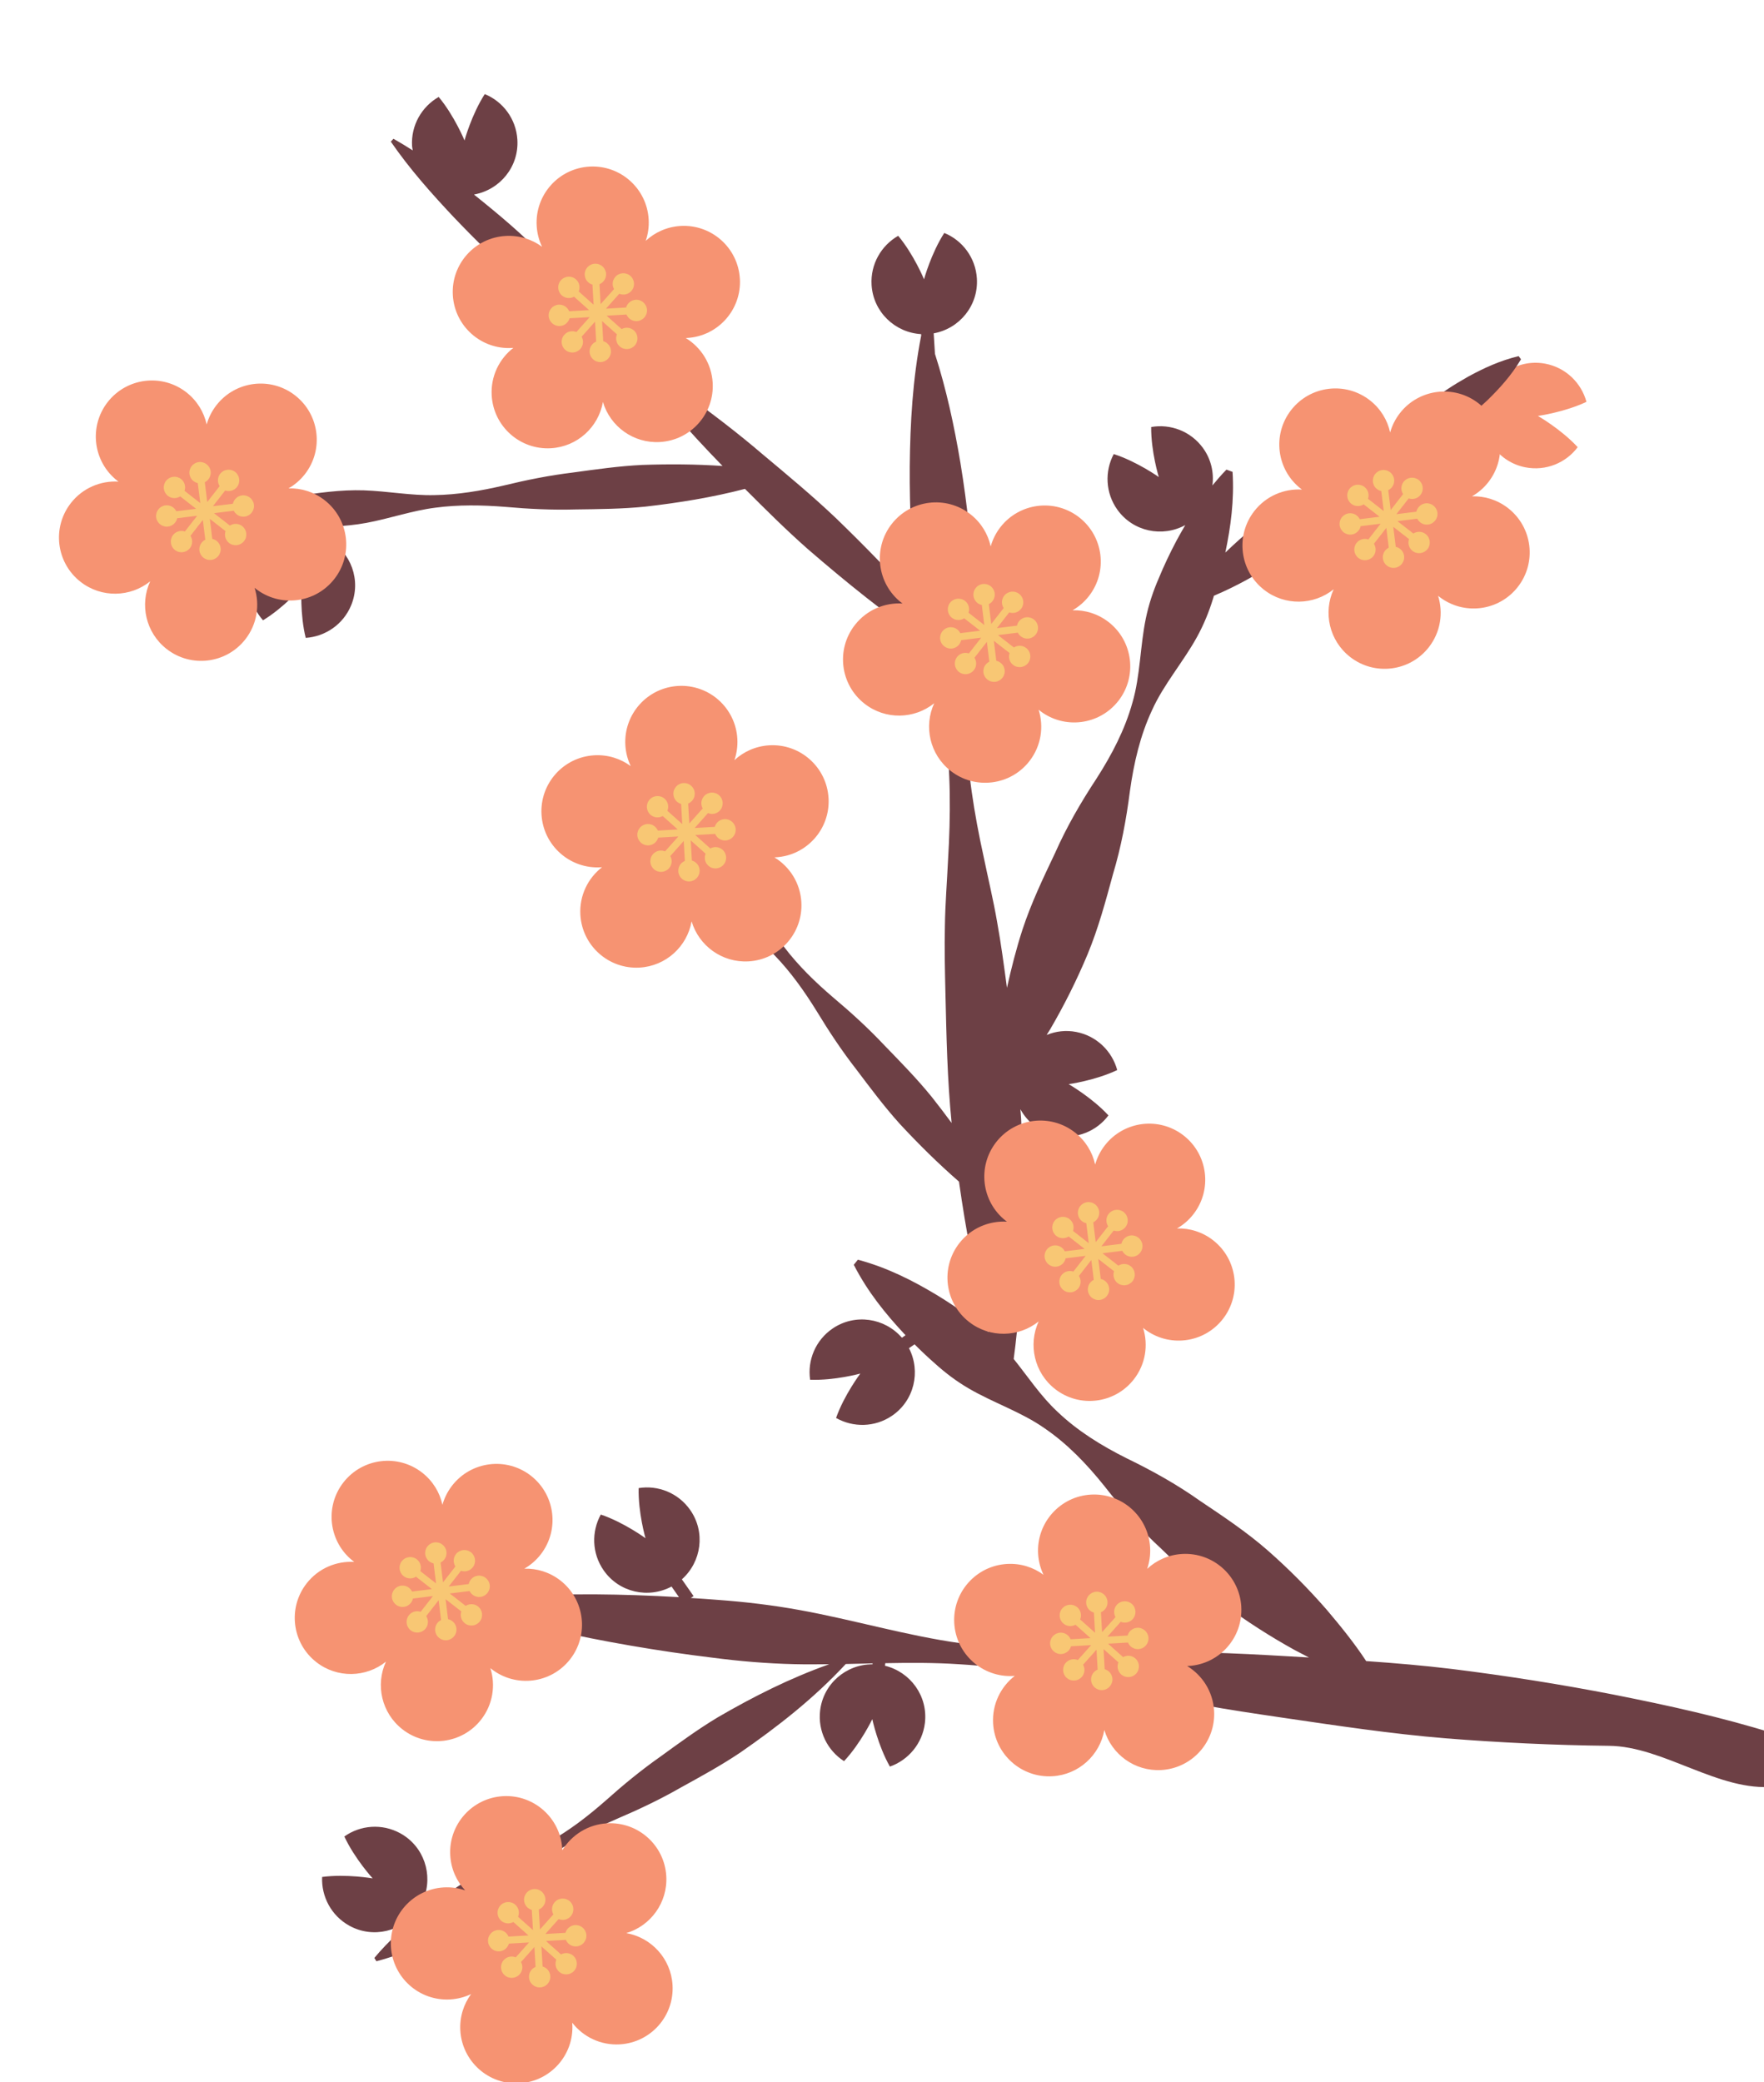
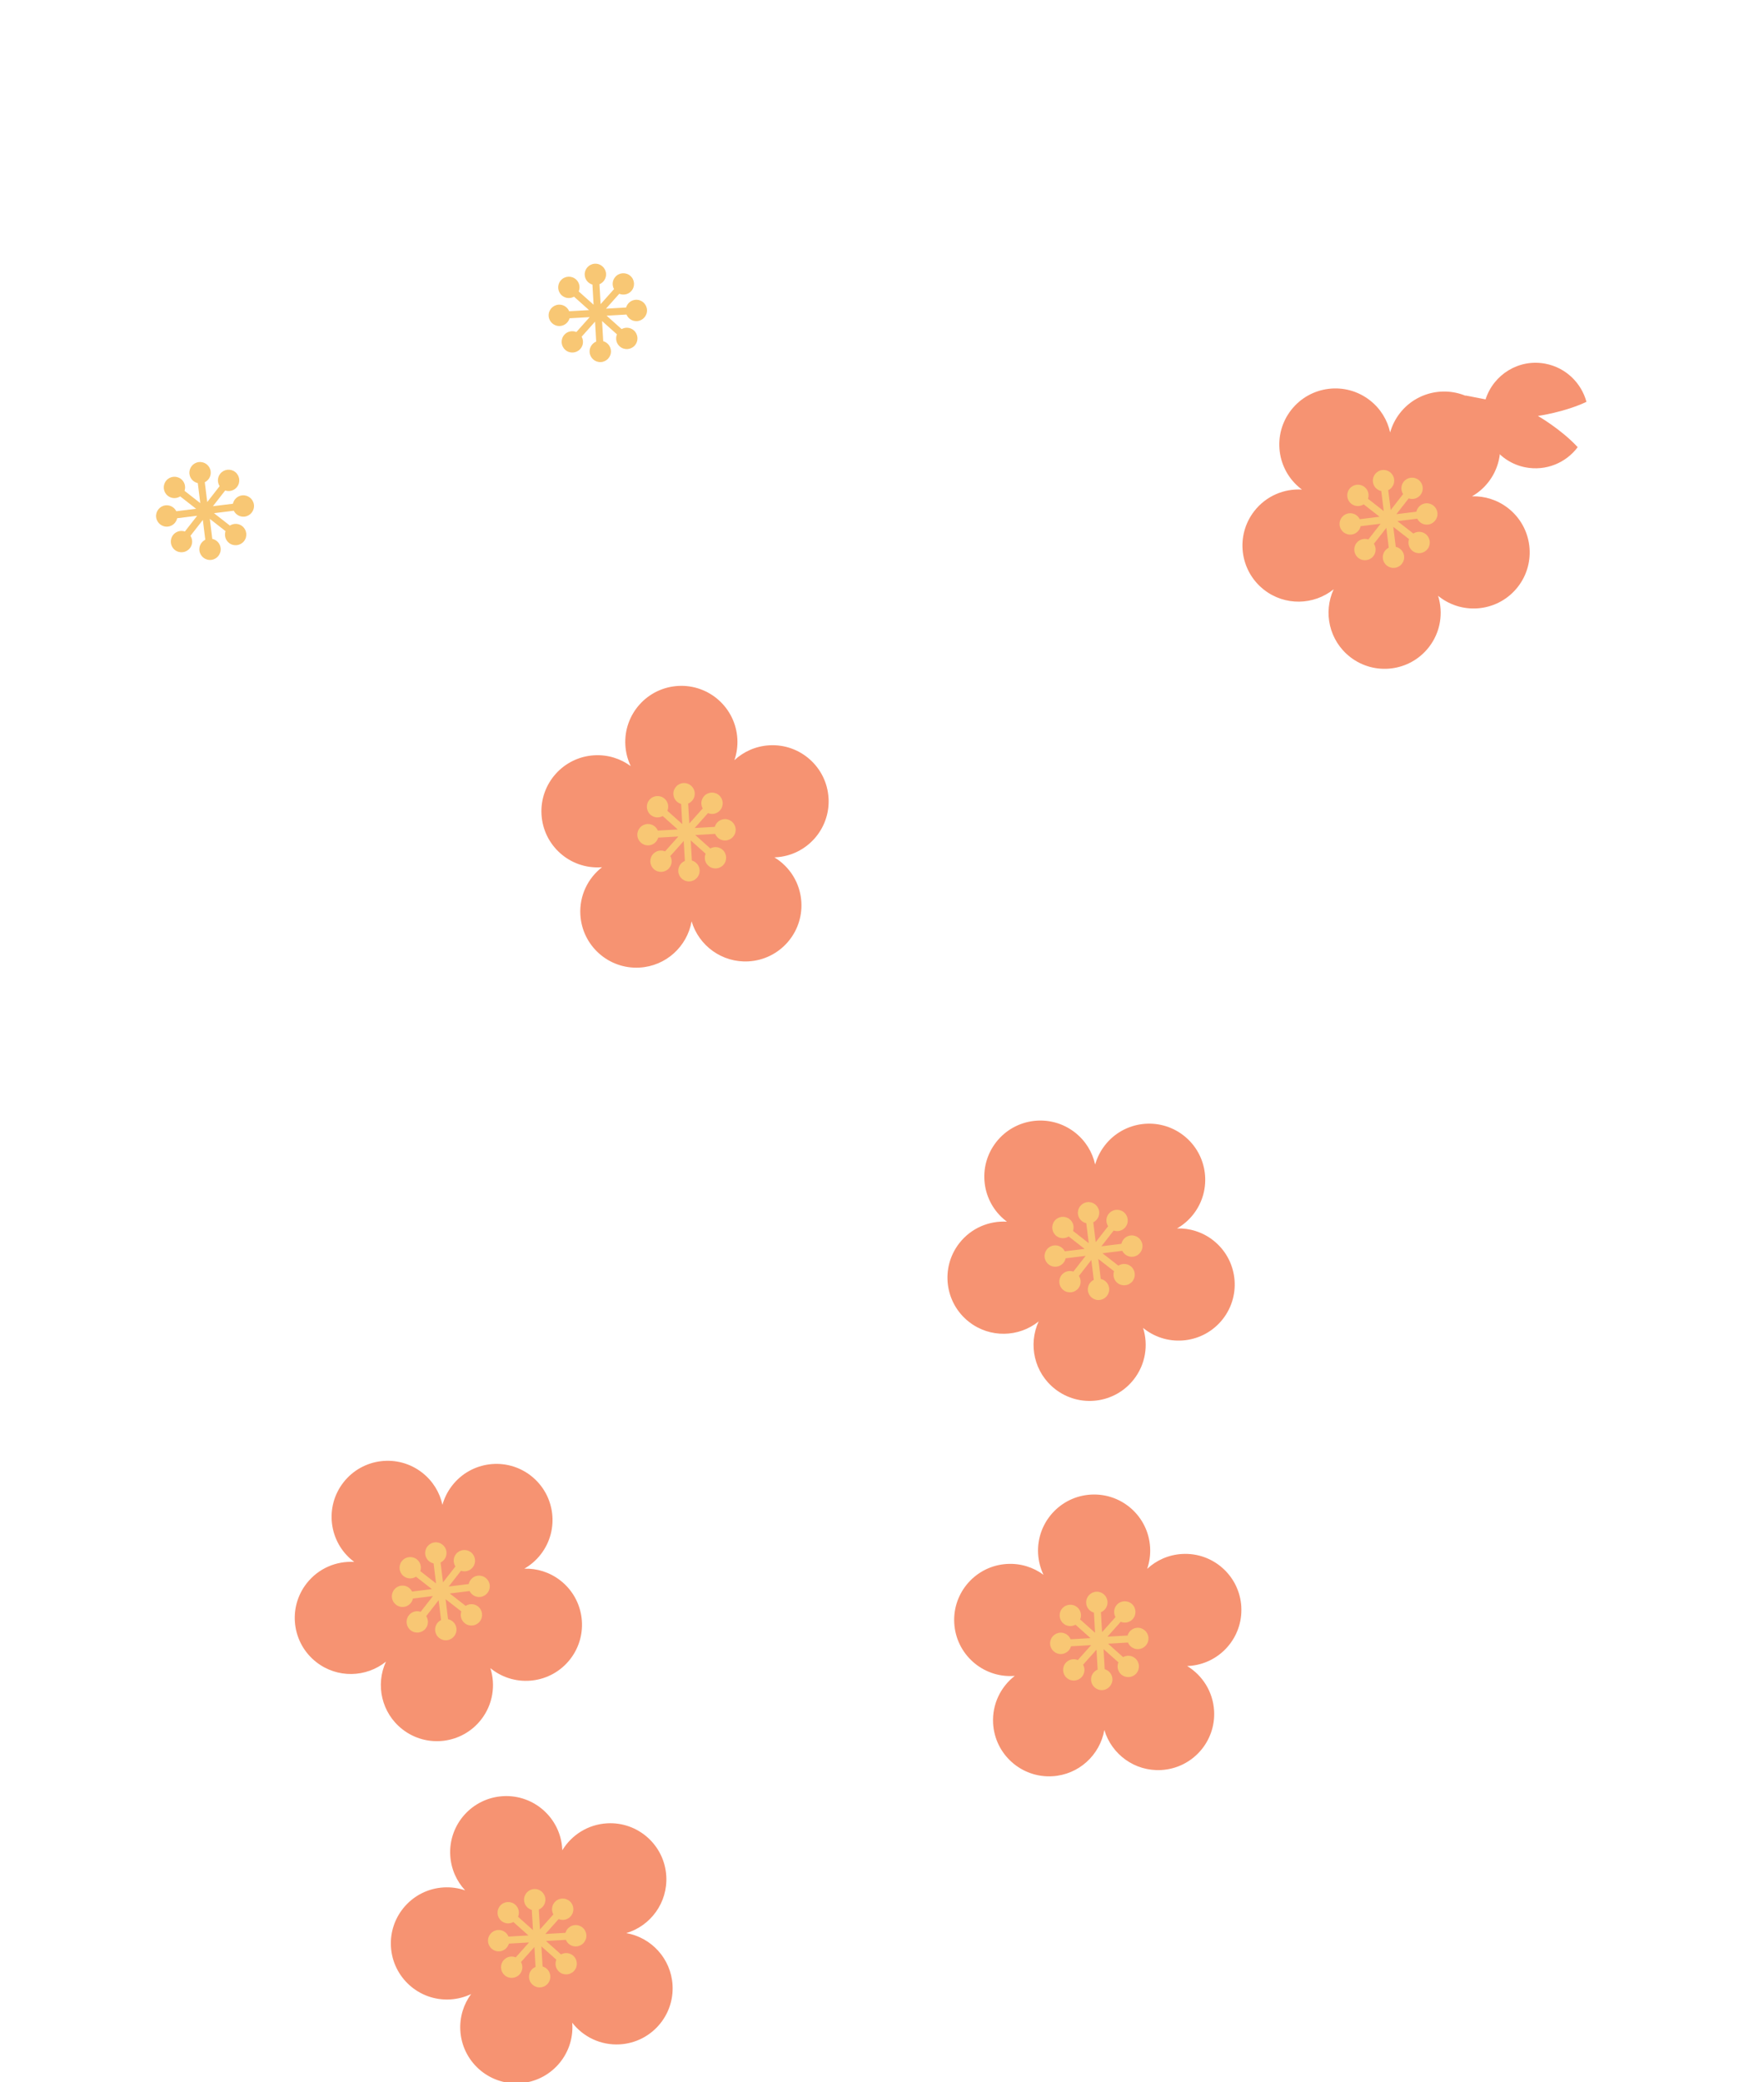
<svg xmlns="http://www.w3.org/2000/svg" id="d" data-name="contents" width="230" height="271.405" viewBox="0 0 230 271.405">
  <defs>
    <style>
      .g {
        fill: none;
      }

      .h {
        fill: #f8c774;
      }

      .i {
        clip-path: url(#e);
      }

      .j {
        fill: #f69372;
      }

      .k {
        fill: #6d4045;
      }
    </style>
    <clipPath id="e">
      <rect class="g" x="0" y="0" width="230" height="271.405" transform="translate(230 271.405) rotate(-180)" />
    </clipPath>
  </defs>
  <g class="i">
    <g>
      <path class="j" d="M198.893,60.919c2.671.518,5.293-.585,6.814-2.629-2.162-2.342-5.187-4.071-5.187-4.071,0,0,3.452-.474,6.332-1.839-.668-2.451-2.671-4.45-5.342-4.967-3.447-.668-6.764,1.387-7.814,4.647l-2.617-.507-.312,1.612,2.617.507c-.248,3.431,2.062,6.578,5.509,7.247Z" />
      <g>
-         <path class="k" d="M191.502,49.052c-1.983,1.134-3.936,2.31-5.574,3.915-1.634,1.61-2.979,3.614-4.718,5.081-1.722,1.49-3.716,2.609-5.83,3.566-2.126.94-4.178,1.98-6.09,3.211-1.941,1.192-3.893,2.369-5.675,3.776-1.325,1.085-2.604,2.233-3.849,3.428.703-3.362,1.175-6.81.942-10.518l-.797-.295c-.654.672-1.257,1.363-1.831,2.065.218-1.66-.159-3.396-1.217-4.863-1.592-2.207-4.257-3.198-6.766-2.752-.029,3.187.991,6.519.991,6.519,0,0-2.84-2.019-5.873-2.997-1.191,2.243-1.101,5.072.49,7.278,2.045,2.835,5.844,3.612,8.837,1.983-.387.663-.768,1.328-1.129,2-.86,1.621-1.644,3.271-2.337,4.954-.727,1.671-1.302,3.398-1.674,5.2-.75,3.602-.722,7.492-1.751,10.991-.978,3.517-2.676,6.769-4.687,9.904-2.055,3.119-3.901,6.315-5.376,9.648-1.568,3.299-3.147,6.594-4.28,10.054-.803,2.475-1.447,5.008-2.015,7.57-.004-.032-.009-.065-.013-.097-.383-2.839-.758-5.679-1.274-8.508-.485-2.831-1.171-5.647-1.751-8.471-1.241-5.641-2.149-11.309-2.293-17.036-.191-5.724.725-11.534.828-17.28.053-2.874-.11-5.73-.434-8.574-.289-2.847-.673-5.686-1.139-8.519-.799-4.748-1.81-9.479-3.316-14.172h.003l-.165-2.66c3.384-.62,5.851-3.645,5.633-7.151-.169-2.716-1.894-4.977-4.253-5.937-1.725,2.68-2.64,6.042-2.64,6.042,0,0-1.325-3.223-3.368-5.669-2.205,1.261-3.638,3.702-3.469,6.417.218,3.504,3.038,6.2,6.458,6.399l.011.171c-1.12,5.741-1.435,11.419-1.495,17.077-.02,2.871.042,5.735.2,8.592.122,2.86.405,5.707.905,8.537.058.331.14.66.203.991-3.466-3.963-7.135-7.705-10.894-11.348-3.06-2.91-6.314-5.608-9.555-8.321-3.208-2.749-6.576-5.322-10.028-7.803-3.439-2.496-6.727-5.156-9.731-8.128-3.011-2.964-5.571-6.42-8.463-9.514-2.892-3.081-6.13-5.784-9.425-8.424l-.002-.032c3.384-.62,5.851-3.645,5.633-7.151-.169-2.716-1.894-4.977-4.253-5.937-1.725,2.68-2.64,6.042-2.64,6.042,0,0-1.325-3.223-3.368-5.669-2.205,1.262-3.638,3.702-3.469,6.417.012.189.06.365.086.55-.823-.522-1.656-1.033-2.514-1.518l-.344.376c2.457,3.569,5.282,6.736,8.181,9.822,2.927,3.056,5.911,6.049,9.242,8.663,3.338,2.606,7.006,4.852,10.225,7.589,3.225,2.729,6.166,5.77,8.956,8.975,2.145,2.487,4.367,4.891,6.647,7.23-3.502-.236-6.987-.257-10.462-.136-3.034.146-6.046.578-9.06.992-3.017.364-6.017.965-9.008,1.691-2.992.698-6,1.201-9.041,1.251-3.039.073-6.128-.518-9.181-.622-3.052-.098-6.064.335-9.073.82-3.003.563-5.999,1.204-8.954,2.406l.038.509c3.101.749,6.159.937,9.212,1.048 1.0.01,1.999.006,2.996-.011l-.413,1.003c-3.314-.923-6.856.718-8.194,3.965-1.036,2.516-.474,5.304,1.227,7.2,2.723-1.655,5.017-4.278,5.017-4.278,0,0-.219,3.478.549,6.571,2.534-.17,4.89-1.737,5.927-4.253,1.337-3.246-.02-6.905-3.008-8.58l.694-1.685c1.439-.073,2.874-.209,4.299-.471,3.003-.556,5.97-1.601,8.986-1.98,3.015-.403,6.063-.353,9.126-.107,3.065.273,6.121.421,9.159.333,3.042-.039,6.085-.06,9.107-.367,4.348-.5,8.681-1.192,12.982-2.313,2.683,2.685,5.372,5.362,8.218,7.869,4.989,4.31,10.124,8.46,15.624,12.211.868,3.68,1.794,7.356,2.252,11.068.749,5.68.735,11.42.386,17.186-.133,2.88-.373,5.768-.411,8.64-.07,2.875.002,5.738.065,8.603.135,5.704.24,11.411.813,17.082-.849-1.151-1.716-2.287-2.602-3.408-1.914-2.358-4.046-4.53-6.164-6.713-2.08-2.216-4.341-4.277-6.697-6.257-2.335-1.998-4.521-4.123-6.362-6.544-1.859-2.406-3.211-5.245-4.936-7.766-1.729-2.517-3.861-4.688-6.034-6.825-2.232-2.086-4.523-4.121-7.241-5.791l-.388.332c1.233,2.942,2.893,5.518,4.612,8.044,1.779,2.474,3.597,4.915,5.819,7.009,2.227,2.09,4.825,3.862,6.917,6.068,2.11,2.191,3.875,4.677,5.491,7.29,1.595,2.631,3.286,5.181,5.156,7.577,1.833,2.428,3.652,4.867,5.688,7.121,2.431,2.619,4.978,5.139,7.699,7.509.45,3.153.959,6.301,1.574,9.441.671,3.4,1.409,6.794,2.287,10.178-.713-.632-1.454-1.229-2.228-1.786-1.453-1.09-2.966-2.105-4.531-3.056-3.143-1.887-6.447-3.574-10.284-4.601l-.534.661c1.809,3.537,4.153,6.413,6.657,9.09.031.032.064.063.095.095l-.478.324c-2.257-2.596-6.117-3.179-9.023-1.206-2.251,1.528-3.318,4.165-2.943,6.685,3.185.119,6.544-.805,6.544-.805,0,0-2.099,2.782-3.163,5.786,2.208,1.255,5.038,1.245,7.289-.283,2.905-1.972,3.788-5.773,2.217-8.817l.731-.496c.867.864,1.75,1.708,2.67,2.507,1.348,1.22,2.797,2.314,4.384,3.239,3.168,1.856,6.857,3.067,9.837,5.155,3.014,2.046,5.547,4.687,7.87,7.589,2.293,2.938,4.726,5.703,7.408,8.161,2.619,2.535,5.232,5.078,8.143,7.252,2.917,2.167,5.987,4.143,9.213,5.927.627.335,1.26.663,1.894.99-.879-.051-1.759-.103-2.638-.154-3.557-.202-7.114-.412-10.685-.481-3.568-.1-7.156 0-10.733-.005-7.162.062-14.291-.201-21.344-1.217-7.056-.978-13.999-3.06-21.026-4.331-3.513-.637-7.048-1.059-10.599-1.319-1.186-.099-2.374-.172-3.562-.25l.354-.247-1.526-2.185c2.566-2.291,3.098-6.159,1.087-9.038-1.558-2.231-4.208-3.263-6.723-2.855-.077,3.186.891,6.533.891,6.533,0,0-2.809-2.062-5.827-3.086-1.226,2.225-1.179,5.054.379,7.285,2.01,2.878,5.822,3.712,8.846,2.101l.966,1.384c-1.85-.108-3.702-.194-5.557-.256-3.566-.115-7.139-.163-10.73-.041-3.586.083-7.184.275-10.81.744l-.086.846c3.456,1.192,6.941,2.106,10.437,2.912,3.492.845,7.001,1.519,10.517,2.127,3.516.604,7.041,1.126,10.575,1.553,3.531.462,7.078.764,10.647.849,1.531.037,3.067.026,4.604.007-5.139,1.823-9.905,4.234-14.506,6.905-2.606,1.56-5.058,3.362-7.521,5.148-2.489,1.745-4.85,3.69-7.145,5.74-2.309,2.027-4.723,3.889-7.381,5.368-2.645,1.498-5.648,2.434-8.389,3.782-2.412,1.193-4.599,2.738-6.744,4.351l-1.219-.669c1.286-3.191.05-6.894-3.028-8.585-2.385-1.31-5.218-1.062-7.292.418,1.342,2.891,3.693,5.462,3.693,5.462,0,0-3.432-.605-6.591-.187-.113,2.537,1.182,5.054,3.566,6.364,3.077,1.69,6.864.749,8.861-2.034l.597.328c-2.192,1.778-4.334,3.634-6.217,5.9l.273.431c3.087-.802,5.873-2.079,8.617-3.422,2.702-1.409,5.376-2.862,7.764-4.764,2.385-1.907,4.509-4.227,6.989-5.985,2.468-1.777,5.18-3.171,7.997-4.399,2.831-1.205,5.596-2.516,8.233-4.027,2.663-1.47,5.337-2.923,7.857-4.619,4.877-3.377,9.57-7.043,13.74-11.533,1.165-.024,2.331-.053,3.496-.079l-.014.114c-3.44.002-6.411,2.535-6.826,6.023-.322,2.702.969,5.236,3.118,6.605,2.178-2.326,3.682-5.47,3.682-5.47,0,0,.724,3.409,2.295,6.181,2.395-.845,4.243-2.988,4.565-5.69.415-3.486-1.875-6.645-5.204-7.455l.04-.337c3.196-.06,6.387-.074,9.555.134,7.112.429,14.147,1.612,21.149,3.119,3.505.717,6.999,1.54,10.513,2.163,3.511.654,7.037,1.166,10.562,1.687,7.05,1.034,14.098,2.098,21.193,2.687,7.098.565,14.22.905,21.368.982,7.15.056,14.357,6.04,21.586,5.32l0-6.906c-6.935-2.165-13.892-3.686-20.907-5.076-7.016-1.369-14.059-2.474-21.125-3.354-3.721-.451-7.455-.766-11.195-1.028-1.576-2.395-3.34-4.56-5.136-6.683-2.421-2.78-4.998-5.367-7.728-7.764-2.736-2.39-5.771-4.411-8.799-6.44-2.965-2.106-6.18-3.905-9.533-5.531-3.325-1.662-6.439-3.584-9.072-6.102-2.14-1.987-3.827-4.535-5.69-6.865.641-4.752.933-9.477,1.115-14.193.214-5.755.143-11.488-.151-17.204-.021-.386-.066-.77-.092-1.155.941,1.721,2.591,3.03,4.667,3.433,2.671.517,5.292-.585,6.814-2.629-2.162-2.341-5.187-4.071-5.187-4.071,0,0,3.452-.474,6.332-1.839-.668-2.451-2.671-4.45-5.342-4.967-1.351-.262-2.677-.094-3.86.39.149-.243.307-.482.454-.725,1.864-3.19,3.495-6.465,4.898-9.826,1.394-3.364,2.342-6.892,3.301-10.417,1.052-3.49,1.733-7.118,2.205-10.823.516-3.689,1.345-7.261,2.894-10.568,1.497-3.325,4.053-6.259,5.83-9.481.892-1.61,1.58-3.295,2.116-5.036.041-.125.074-.253.114-.379,3.049-1.282,5.859-2.892,8.554-4.657,1.878-1.278,3.586-2.787,5.305-4.281,1.748-1.454,3.356-3.1,4.89-4.847,1.547-1.729,3.213-3.295,5.151-4.491,1.921-1.219,4.236-1.901,6.262-2.977,2.022-1.081,3.73-2.591,5.407-4.143,1.646-1.594,3.205-3.306,4.466-5.425l-.302-.411c-2.399.568-4.5,1.541-6.514,2.633Z" />
        <g>
          <path class="j" d="M65.587,234.141c-4.032.232-7.113,3.689-6.881,7.721.102,1.768.824,3.354,1.942,4.557-.872-.3-1.816-.44-2.794-.384-4.032.232-7.113,3.689-6.881,7.721.232,4.032,3.689,7.113,7.721,6.881.978-.056,1.899-.304,2.732-.701-.973,1.323-1.509,2.981-1.407,4.749.232,4.032,3.688,7.113,7.721,6.881,4.032-.232,7.113-3.689,6.881-7.721-.003-.059-.01-.118-.015-.177,1.426,1.839,3.703,2.969,6.203,2.826,4.032-.232,7.113-3.689,6.881-7.721-.199-3.455-2.766-6.21-6.034-6.782,3.181-.943,5.415-3.974,5.217-7.429-.232-4.032-3.689-7.113-7.721-6.881-2.499.144-4.632,1.527-5.838,3.518-.002-.059-.002-.118-.006-.177-.232-4.032-3.689-7.113-7.721-6.881Z" />
          <path class="h" d="M68.331,247.717c.035.607.455,1.095,1.008,1.254l.151,2.623-1.942-1.731c.219-.532.098-1.164-.356-1.569-.574-.512-1.455-.462-1.967.113-.512.574-.461,1.455.113,1.967.454.405,1.096.452,1.6.174l1.962,1.748-2.597.149c-.221-.531-.754-.892-1.361-.858-.768.044-1.355.703-1.311,1.471.044.768.703,1.355,1.471,1.311.607-.035,1.095-.455,1.254-1.008l2.623-.151-1.731,1.942c-.532-.219-1.164-.098-1.569.356-.512.575-.461,1.455.113,1.967s1.455.461,1.967-.113c.404-.454.452-1.096.174-1.6l1.748-1.962.149,2.597c-.531.221-.892.754-.858,1.361.044.768.703,1.355,1.471,1.311.768-.044,1.355-.703,1.311-1.471-.035-.607-.455-1.095-1.008-1.254l-.151-2.623,1.942,1.731c-.219.532-.098,1.164.356,1.569.575.512,1.455.461,1.967-.113.512-.574.461-1.455-.113-1.967-.454-.405-1.096-.452-1.6-.174l-1.962-1.748,2.597-.149c.221.531.754.893,1.361.858.768-.044,1.355-.703,1.311-1.471-.044-.768-.703-1.355-1.471-1.311-.607.035-1.095.455-1.254,1.008l-2.623.151,1.731-1.942c.532.219,1.164.098,1.569-.356.512-.574.461-1.455-.113-1.967-.574-.512-1.455-.461-1.967.113-.405.454-.452,1.096-.174,1.6l-1.748,1.962-.149-2.597c.531-.221.893-.754.858-1.361-.044-.768-.703-1.355-1.471-1.311-.768.044-1.355.703-1.311,1.471Z" />
        </g>
        <g>
          <path class="j" d="M161.849,209.453c-.23-4.032-3.685-7.115-7.718-6.885-1.768.101-3.354.822-4.558,1.94.3-.872.441-1.816.385-2.794-.23-4.032-3.685-7.115-7.718-6.885s-7.115,3.685-6.885,7.718c.056.978.303,1.899.7,2.732-1.323-.974-2.98-1.511-4.749-1.41-4.032.23-7.115,3.685-6.885,7.718.23,4.032,3.685,7.115,7.717,6.885.059-.003.118-.01.177-.015-1.84,1.425-2.971,3.702-2.828,6.202.23,4.032,3.685,7.115,7.718,6.885,3.455-.197,6.211-2.763,6.785-6.031.941,3.181,3.971,5.417,7.426,5.22,4.032-.23,7.115-3.685,6.884-7.718-.143-2.499-1.525-4.633-3.515-5.84.059-.002.118-.002.177-.006,4.032-.23,7.115-3.685,6.884-7.718Z" />
          <path class="h" d="M148.272,212.192c-.607.035-1.095.455-1.254,1.008l-2.623.15,1.732-1.941c.532.219,1.164.098,1.569-.355.512-.574.462-1.455-.112-1.967-.574-.512-1.455-.462-1.967.112-.405.454-.453,1.096-.174,1.6l-1.749,1.961-.148-2.597c.531-.221.893-.754.858-1.361-.044-.768-.702-1.356-1.47-1.312-.768.044-1.356.702-1.312,1.471.035.607.455,1.095,1.008,1.254l.15,2.623-1.941-1.732c.219-.532.098-1.164-.355-1.569-.574-.512-1.455-.462-1.967.112-.512.574-.462,1.455.112,1.967.454.405,1.096.453,1.6.174l1.961,1.749-2.597.148c-.221-.531-.754-.893-1.361-.858-.768.044-1.356.702-1.312,1.47.044.768.702,1.356,1.471,1.312.607-.035,1.095-.455,1.254-1.008l2.623-.15-1.732,1.941c-.532-.219-1.164-.098-1.569.355-.512.574-.462,1.455.112,1.967.574.512,1.455.462,1.967-.112.405-.454.453-1.096.174-1.6l1.749-1.961.148,2.597c-.531.221-.893.754-.858,1.361.044.768.702,1.356,1.471,1.312s1.356-.702,1.312-1.471c-.035-.607-.455-1.095-1.008-1.254l-.15-2.623,1.941,1.732c-.219.532-.098,1.164.355,1.569.574.512,1.455.462,1.967-.112.512-.574.462-1.455-.112-1.967-.454-.405-1.096-.453-1.6-.174l-1.961-1.749,2.597-.148c.221.531.754.893,1.361.858.768-.044,1.356-.702,1.312-1.47-.044-.768-.702-1.356-1.471-1.312Z" />
        </g>
        <g>
          <path class="j" d="M108.029,104.04c-.23-4.032-3.685-7.115-7.718-6.885-1.768.101-3.354.822-4.557,1.94.3-.872.441-1.816.385-2.794-.23-4.032-3.685-7.115-7.718-6.885-4.032.23-7.115,3.685-6.884,7.718.056.978.303,1.899.7,2.732-1.323-.974-2.98-1.51-4.749-1.41-4.032.23-7.115,3.685-6.884,7.718.23,4.032,3.685,7.115,7.718,6.885.059-.003.118-.01.177-.015-1.84,1.425-2.971,3.702-2.828,6.202.23,4.032,3.685,7.115,7.718,6.885,3.455-.197,6.211-2.763,6.785-6.031.942,3.181,3.971,5.417,7.426,5.22,4.032-.23,7.115-3.685,6.885-7.718-.143-2.499-1.525-4.633-3.515-5.84.059-.002.118-.002.177-.006,4.032-.23,7.115-3.685,6.885-7.718Z" />
          <path class="h" d="M94.452,106.778c-.607.035-1.095.455-1.254,1.008l-2.623.15,1.732-1.941c.532.219,1.165.098,1.569-.355.512-.574.462-1.455-.112-1.967-.574-.512-1.455-.462-1.967.112-.405.454-.453,1.096-.174,1.6l-1.749,1.961-.148-2.597c.531-.221.893-.754.858-1.361-.044-.768-.702-1.355-1.471-1.312-.768.044-1.356.702-1.312,1.471.035.607.455,1.095,1.008,1.254l.15,2.623-1.941-1.732c.219-.532.098-1.164-.355-1.569-.574-.512-1.455-.462-1.967.112-.512.574-.462,1.455.112,1.967.454.405,1.096.453,1.6.174l1.961,1.749-2.597.148c-.221-.531-.754-.893-1.361-.858-.768.044-1.356.702-1.312,1.47.044.768.702,1.356,1.471,1.312.607-.035,1.095-.455,1.254-1.008l2.623-.15-1.732,1.941c-.532-.219-1.165-.098-1.569.355-.512.574-.462,1.455.112,1.967.574.512,1.455.462,1.967-.112.405-.454.453-1.096.174-1.6l1.749-1.961.148,2.597c-.531.221-.893.754-.858,1.361.044.768.702,1.356,1.47,1.312.768-.044,1.356-.702,1.312-1.471-.035-.607-.455-1.095-1.008-1.254l-.15-2.623,1.941,1.732c-.219.532-.098,1.165.355,1.569.574.512,1.455.462,1.967-.112.512-.574.462-1.455-.112-1.967-.454-.405-1.096-.453-1.6-.174l-1.961-1.749,2.597-.148c.221.531.754.893,1.361.858.768-.044,1.356-.702,1.312-1.47-.044-.768-.702-1.356-1.471-1.312Z" />
        </g>
        <g>
-           <path class="j" d="M96.467,36.34c-.23-4.032-3.685-7.115-7.718-6.885-1.768.101-3.354.822-4.557,1.941.3-.872.441-1.816.385-2.794-.23-4.032-3.685-7.115-7.718-6.885-4.032.23-7.115,3.685-6.884,7.718.056.978.303,1.899.7,2.732-1.323-.974-2.98-1.51-4.749-1.41-4.032.23-7.115,3.685-6.884,7.718.23,4.032,3.685,7.115,7.718,6.885.059-.003.118-.01.177-.015-1.84,1.425-2.971,3.702-2.828,6.202.23,4.032,3.685,7.115,7.718,6.884,3.455-.197,6.211-2.763,6.785-6.03.942,3.181,3.971,5.417,7.426,5.22,4.032-.23,7.115-3.685,6.885-7.718-.143-2.499-1.525-4.633-3.515-5.84.059-.002.118-.002.177-.006,4.032-.23,7.115-3.685,6.885-7.718Z" />
          <path class="h" d="M82.89,39.078c-.607.035-1.095.455-1.254,1.008l-2.623.15,1.732-1.941c.532.219,1.165.098,1.569-.355.512-.574.462-1.455-.112-1.967-.574-.512-1.455-.462-1.967.112-.405.454-.453,1.096-.174,1.6l-1.749,1.961-.148-2.597c.531-.221.893-.754.858-1.361-.044-.768-.702-1.356-1.471-1.312-.768.044-1.356.702-1.312,1.47.035.607.455,1.095,1.008,1.254l.15,2.623-1.941-1.732c.219-.532.098-1.164-.355-1.569-.574-.512-1.455-.462-1.967.112-.512.574-.462,1.455.112,1.967.454.405,1.096.453,1.6.174l1.961,1.749-2.597.148c-.221-.531-.754-.893-1.361-.858-.768.044-1.356.702-1.312,1.471.044.768.702,1.355,1.471,1.312.607-.035,1.095-.455,1.254-1.008l2.623-.15-1.732,1.941c-.532-.219-1.165-.098-1.569.355-.512.574-.462,1.455.112,1.967.574.512,1.455.462,1.967-.112.405-.454.453-1.096.174-1.6l1.749-1.961.148,2.597c-.531.221-.893.754-.858,1.361.044.768.702,1.356,1.47,1.312.768-.044,1.356-.702,1.312-1.47-.035-.607-.455-1.095-1.008-1.255l-.15-2.623,1.941,1.732c-.219.532-.098,1.164.355,1.569.574.512,1.455.462,1.967-.112.512-.574.462-1.455-.112-1.967-.454-.405-1.096-.453-1.6-.174l-1.961-1.749,2.597-.148c.221.531.754.893,1.361.858.768-.044,1.356-.702,1.312-1.471-.044-.768-.702-1.355-1.471-1.312Z" />
        </g>
        <g>
-           <path class="j" d="M145.822,91.361c2.484-3.185,1.916-7.78-1.268-10.264-1.397-1.09-3.064-1.592-4.707-1.544.801-.458,1.528-1.075,2.131-1.848,2.484-3.185,1.916-7.78-1.268-10.264-3.185-2.484-7.78-1.916-10.264,1.268-.602.773-1.024,1.628-1.274,2.516-.353-1.605-1.246-3.1-2.643-4.19-3.185-2.484-7.78-1.916-10.264,1.268-2.484,3.185-1.916,7.78,1.268,10.264.047.037.095.07.143.105-2.323-.141-4.674.827-6.214,2.801-2.484,3.185-1.916,7.78,1.268,10.264,2.729,2.129,6.493,2.015,9.077-.065-1.388,3.013-.583,6.691,2.146,8.82,3.185,2.484,7.78,1.916,10.264-1.268,1.54-1.974,1.906-4.49,1.204-6.709.046.038.09.076.137.113,3.184,2.484,7.78,1.916,10.264-1.268Z" />
-           <path class="h" d="M133.805,84.474c-.479-.374-1.124-.38-1.608-.069l-2.072-1.616,2.582-.319c.256.515.811.841,1.414.767.764-.094,1.306-.79,1.212-1.554-.094-.764-.79-1.306-1.554-1.212-.603.075-1.063.526-1.185,1.088l-2.608.322,1.6-2.051c.545.184,1.168.021,1.542-.458.473-.607.365-1.482-.242-1.956-.607-.473-1.482-.365-1.956.242-.374.479-.38,1.124-.069,1.608l-1.616,2.072-.319-2.582c.515-.256.841-.811.767-1.414-.094-.764-.79-1.306-1.554-1.212-.764.094-1.306.79-1.212,1.554.074.604.526,1.063,1.088,1.185l.322,2.608-2.051-1.6c.183-.545.021-1.168-.458-1.542-.607-.473-1.482-.365-1.956.242-.473.607-.365,1.482.242,1.956.479.374,1.124.38,1.608.069l2.072,1.616-2.582.319c-.256-.515-.811-.841-1.414-.767-.764.094-1.306.79-1.212,1.554.094.764.79,1.306,1.554,1.212.603-.074,1.063-.526,1.185-1.088l2.608-.322-1.6,2.051c-.545-.184-1.169-.021-1.542.458-.473.607-.365,1.482.242,1.956.607.473,1.482.365,1.956-.242.374-.479.38-1.124.069-1.608l1.616-2.072.319,2.582c-.515.256-.841.811-.767,1.414.094.764.79,1.307,1.554,1.212.764-.094,1.306-.79,1.212-1.554-.075-.603-.526-1.063-1.088-1.185l-.322-2.608,2.051,1.6c-.184.545-.021,1.168.458,1.542.607.473,1.482.365,1.956-.242.473-.607.365-1.482-.242-1.956Z" />
-         </g>
+           </g>
        <g>
          <path class="j" d="M197.904,76.506c2.484-3.185,1.916-7.78-1.268-10.264-1.397-1.09-3.065-1.592-4.707-1.544.801-.458,1.528-1.075,2.131-1.848,2.484-3.184,1.916-7.78-1.268-10.264s-7.78-1.916-10.264,1.268c-.602.773-1.024,1.628-1.273,2.516-.353-1.605-1.246-3.1-2.643-4.189-3.184-2.484-7.78-1.916-10.264,1.268-2.484,3.185-1.916,7.78,1.268,10.264.047.037.095.07.142.105-2.323-.141-4.674.827-6.214,2.801-2.484,3.185-1.916,7.78,1.268,10.264,2.729,2.129,6.493,2.014,9.077-.065-1.388,3.013-.583,6.691,2.146,8.82,3.184,2.484,7.78,1.916,10.264-1.268,1.54-1.974,1.906-4.49,1.204-6.709.046.037.09.076.137.113,3.185,2.484,7.78,1.916,10.264-1.268Z" />
          <path class="h" d="M185.887,69.618c-.479-.374-1.124-.38-1.608-.069l-2.072-1.616,2.582-.319c.256.515.811.841,1.414.767.764-.094,1.306-.79,1.212-1.554-.094-.764-.79-1.306-1.554-1.212-.603.075-1.063.526-1.185,1.088l-2.608.322,1.6-2.051c.545.184,1.168.021,1.542-.458.473-.607.365-1.482-.242-1.956-.607-.473-1.482-.365-1.956.242-.374.479-.38,1.124-.069,1.608l-1.616,2.072-.319-2.582c.515-.256.841-.811.767-1.414-.095-.764-.79-1.306-1.554-1.212s-1.306.79-1.212,1.554c.074.603.526,1.063,1.088,1.185l.322,2.608-2.051-1.6c.184-.545.021-1.168-.458-1.542-.607-.473-1.482-.365-1.956.242-.473.607-.365,1.482.242,1.956.479.374,1.124.38,1.608.069l2.072,1.616-2.582.319c-.256-.515-.811-.841-1.414-.767-.764.094-1.306.79-1.212,1.554.094.764.79,1.306,1.554,1.212.603-.074,1.063-.526,1.185-1.088l2.608-.322-1.6,2.051c-.545-.184-1.168-.021-1.542.458-.473.607-.365,1.482.242,1.956.607.473,1.482.365,1.956-.242.374-.479.38-1.124.069-1.608l1.616-2.072.319,2.582c-.515.256-.841.811-.767,1.414.094.764.79,1.306,1.554,1.212.764-.094,1.306-.79,1.212-1.554-.075-.603-.526-1.063-1.088-1.185l-.322-2.608,2.051,1.6c-.184.545-.021,1.168.458,1.542.607.473,1.482.365,1.956-.242.473-.607.365-1.482-.242-1.956Z" />
        </g>
        <g>
          <path class="j" d="M159.442,171.942c2.484-3.185,1.916-7.78-1.268-10.264-1.397-1.09-3.065-1.592-4.707-1.544.801-.458,1.528-1.075,2.131-1.848,2.484-3.185,1.916-7.78-1.268-10.264-3.184-2.484-7.78-1.916-10.264,1.268-.603.773-1.024,1.628-1.274,2.516-.353-1.605-1.246-3.1-2.643-4.189-3.185-2.484-7.78-1.916-10.264,1.268-2.484,3.185-1.916,7.78,1.268,10.264.047.037.095.07.142.105-2.323-.141-4.674.827-6.214,2.801-2.484,3.185-1.916,7.78,1.268,10.264,2.729,2.129,6.492,2.015,9.077-.065-1.388,3.013-.583,6.691,2.146,8.82,3.185,2.484,7.78,1.916,10.264-1.268,1.54-1.974,1.906-4.49,1.204-6.709.046.038.09.076.137.113,3.185,2.484,7.78,1.916,10.264-1.268Z" />
          <path class="h" d="M147.425,165.055c-.479-.374-1.124-.38-1.608-.069l-2.072-1.616,2.582-.319c.256.515.811.841,1.414.767.764-.094,1.306-.79,1.212-1.554-.094-.764-.79-1.306-1.554-1.212-.603.075-1.063.526-1.185,1.088l-2.608.322,1.6-2.051c.545.184,1.169.021,1.542-.458.473-.607.365-1.482-.242-1.956-.607-.473-1.482-.365-1.956.242-.374.479-.38,1.124-.069,1.608l-1.616,2.072-.319-2.582c.515-.256.841-.811.767-1.414-.094-.764-.79-1.306-1.554-1.212-.764.094-1.306.79-1.212,1.554.075.604.526,1.063,1.088,1.185l.322,2.608-2.051-1.6c.184-.545.021-1.168-.458-1.542-.607-.473-1.482-.365-1.956.242-.473.607-.365,1.482.242,1.956.479.374,1.124.38,1.608.069l2.072,1.616-2.582.319c-.255-.515-.811-.841-1.414-.767-.764.094-1.306.79-1.212,1.554s.79,1.306,1.554,1.212c.603-.074,1.063-.526,1.185-1.088l2.608-.322-1.6,2.051c-.545-.184-1.168-.021-1.542.458-.473.607-.365,1.482.242,1.956.607.473,1.482.365,1.956-.242.374-.479.38-1.124.069-1.608l1.616-2.072.319,2.582c-.515.256-.841.811-.767,1.414.094.764.79,1.306,1.554,1.212.764-.094,1.306-.79,1.212-1.554-.074-.603-.526-1.063-1.088-1.185l-.322-2.608,2.051,1.6c-.183.545-.021,1.168.458,1.542.607.473,1.482.365,1.956-.242.473-.607.365-1.482-.242-1.956Z" />
        </g>
        <g>
          <path class="j" d="M74.338,216.293c2.484-3.185,1.916-7.78-1.268-10.264-1.397-1.09-3.064-1.592-4.707-1.544.801-.458,1.528-1.075,2.131-1.848,2.484-3.184,1.916-7.78-1.268-10.264-3.185-2.484-7.78-1.916-10.264,1.268-.603.772-1.024,1.628-1.274,2.516-.353-1.604-1.246-3.1-2.643-4.189-3.185-2.484-7.78-1.916-10.264,1.268-2.484,3.185-1.916,7.78,1.268,10.264.047.037.095.07.143.105-2.323-.14-4.674.827-6.214,2.801-2.484,3.184-1.916,7.78,1.268,10.264,2.729,2.129,6.492,2.014,9.077-.065-1.388,3.013-.583,6.691,2.146,8.82,3.185,2.484,7.78,1.916,10.264-1.268,1.54-1.974,1.906-4.49,1.204-6.709.046.037.09.076.137.112,3.185,2.484,7.78,1.916,10.264-1.268Z" />
          <path class="h" d="M62.322,209.405c-.479-.374-1.124-.38-1.608-.069l-2.072-1.616,2.582-.319c.256.515.811.841,1.414.767.764-.094,1.306-.79,1.212-1.554-.094-.764-.79-1.306-1.554-1.212-.603.074-1.063.526-1.185,1.088l-2.608.322,1.6-2.051c.545.184,1.168.021,1.542-.458.473-.607.365-1.482-.242-1.956-.607-.473-1.482-.365-1.956.242-.374.479-.38,1.124-.069,1.608l-1.616,2.072-.319-2.582c.515-.255.841-.811.767-1.414-.094-.764-.79-1.306-1.554-1.212s-1.306.79-1.212,1.554c.075.603.526,1.063,1.088,1.185l.322,2.608-2.051-1.6c.184-.545.021-1.168-.458-1.542-.607-.473-1.482-.365-1.956.242-.473.607-.365,1.482.242,1.956.479.374,1.124.38,1.608.069l2.072,1.616-2.582.319c-.255-.515-.811-.841-1.414-.767-.764.094-1.306.79-1.212,1.554.094.764.79,1.306,1.554,1.212.604-.075,1.063-.526,1.185-1.088l2.608-.322-1.6,2.051c-.545-.184-1.168-.021-1.542.458-.473.607-.365,1.482.241,1.956.607.473,1.482.365,1.956-.242.374-.479.38-1.124.069-1.608l1.616-2.072.319,2.582c-.515.256-.841.811-.767,1.414.094.764.79,1.306,1.554,1.212s1.306-.79,1.212-1.554c-.074-.603-.526-1.063-1.088-1.185l-.322-2.608,2.051,1.6c-.184.545-.021,1.169.458,1.542.607.473,1.482.365,1.956-.242.473-.607.365-1.482-.242-1.956Z" />
        </g>
        <g>
-           <path class="j" d="M43.597,75.469c2.484-3.185,1.916-7.78-1.268-10.264-1.397-1.09-3.065-1.592-4.707-1.544.801-.458,1.528-1.075,2.131-1.848,2.484-3.185,1.916-7.78-1.268-10.264-3.184-2.484-7.78-1.916-10.264,1.268-.603.772-1.024,1.628-1.274,2.516-.353-1.604-1.246-3.1-2.643-4.189-3.185-2.484-7.78-1.916-10.264,1.268-2.484,3.185-1.916,7.78,1.268,10.264.047.037.095.07.143.105-2.323-.14-4.674.827-6.214,2.801-2.484,3.185-1.916,7.78,1.268,10.264,2.729,2.129,6.492,2.015,9.077-.065-1.388,3.013-.583,6.691,2.146,8.82,3.185,2.484,7.78,1.916,10.264-1.268,1.54-1.974,1.906-4.49,1.204-6.709.046.038.09.076.137.113,3.185,2.484,7.78,1.916,10.264-1.268Z" />
          <path class="h" d="M31.58,68.581c-.479-.374-1.124-.38-1.608-.069l-2.072-1.616,2.582-.319c.256.515.811.841,1.414.767.764-.094,1.306-.79,1.212-1.554-.094-.764-.79-1.306-1.554-1.212-.603.074-1.063.526-1.185,1.088l-2.608.322,1.6-2.051c.545.184,1.169.021,1.542-.458.473-.607.365-1.482-.242-1.956-.607-.473-1.482-.365-1.956.242-.374.479-.38,1.124-.069,1.608l-1.616,2.072-.319-2.582c.515-.256.841-.811.767-1.414-.094-.764-.79-1.306-1.554-1.212-.764.094-1.306.79-1.212,1.554.075.603.526,1.063,1.088,1.185l.322,2.608-2.051-1.6c.184-.545.021-1.169-.458-1.542-.607-.473-1.482-.365-1.956.242-.473.607-.365,1.482.242,1.956.479.374,1.124.38,1.608.069l2.072,1.616-2.582.319c-.255-.515-.811-.841-1.414-.767-.764.094-1.306.79-1.212,1.554.094.764.79,1.306,1.554,1.212.603-.074,1.063-.526,1.185-1.088l2.608-.322-1.6,2.051c-.545-.184-1.168-.021-1.542.458-.473.607-.365,1.483.241,1.956.607.473,1.482.365,1.956-.242.374-.479.38-1.124.069-1.608l1.616-2.072.319,2.582c-.515.256-.841.811-.767,1.414.094.764.79,1.306,1.554,1.212.764-.094,1.306-.79,1.212-1.554-.074-.604-.526-1.063-1.088-1.185l-.322-2.608,2.051,1.6c-.184.545-.021,1.168.458,1.542.607.473,1.482.365,1.956-.242.473-.607.365-1.482-.242-1.956Z" />
        </g>
      </g>
    </g>
  </g>
</svg>